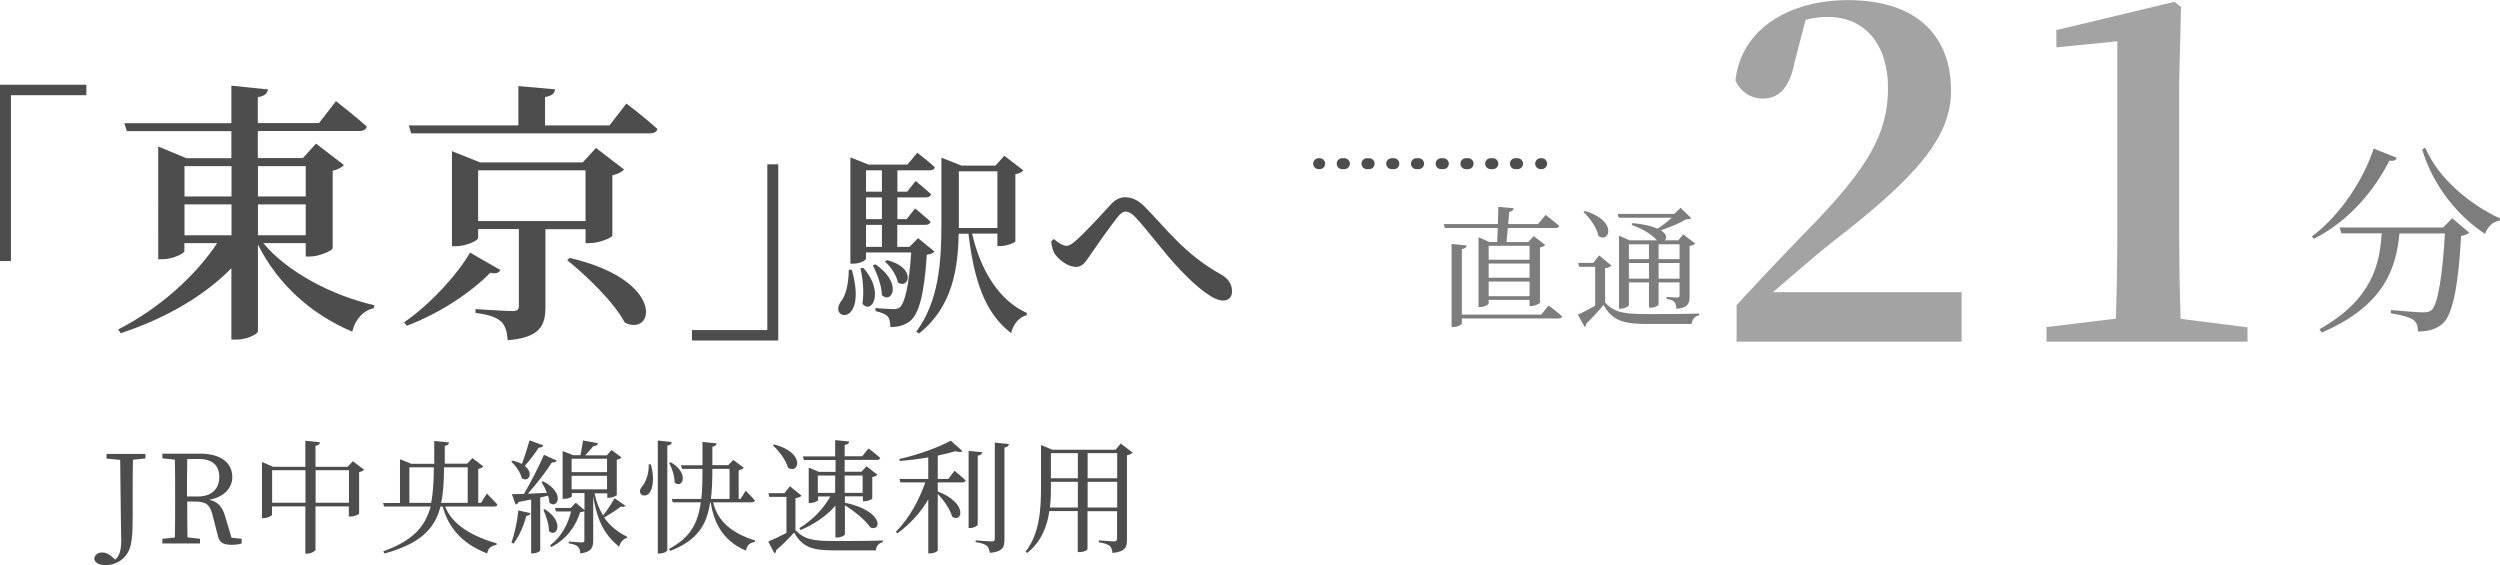
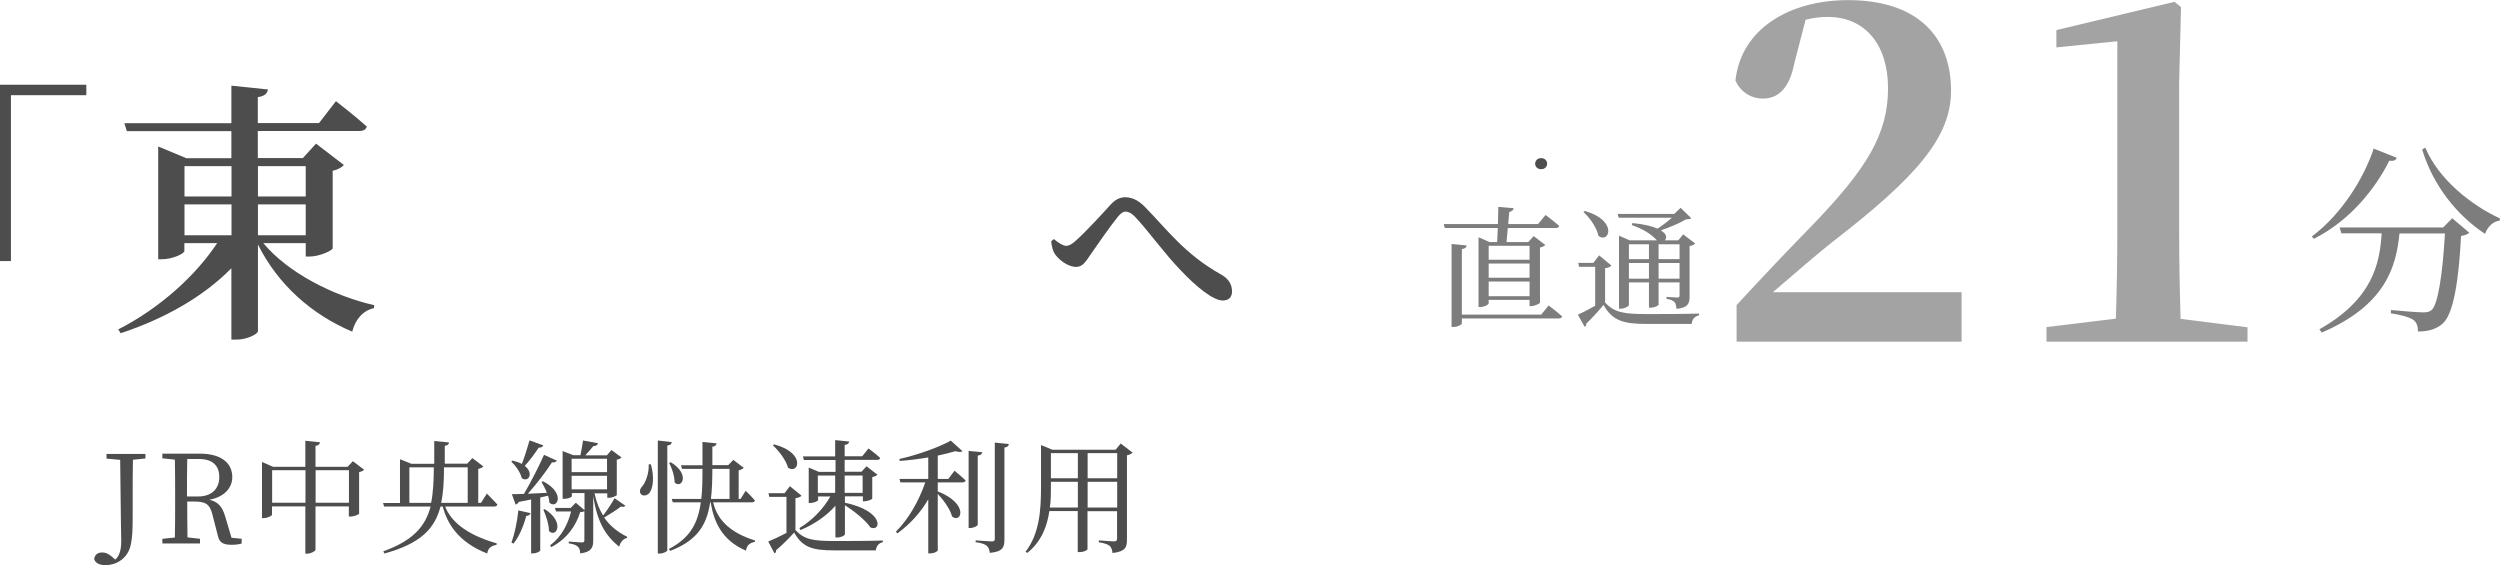
<svg xmlns="http://www.w3.org/2000/svg" id="_イヤー_2" data-name="レイヤー 2" width="192" height="43.4" viewBox="0 0 192 43.4">
  <defs>
    <style>
      .cls-1, .cls-2 {
        fill: #7d7d7e;
      }

      .cls-3 {
        fill: #4d4d4d;
      }

      .cls-4, .cls-5 {
        fill: none;
        stroke: #4d4d4d;
        stroke-linecap: round;
        stroke-linejoin: round;
        stroke-width: .84px;
      }

      .cls-5 {
        stroke-dasharray: 0 0 .17 1.73;
      }

      .cls-2 {
        opacity: .7;
      }
    </style>
  </defs>
  <g id="access">
    <g>
      <g>
-         <line class="cls-4" x1="101.27" y1="12.57" x2="101.35" y2="12.57" />
-         <line class="cls-5" x1="103.08" y1="12.57" x2="117.45" y2="12.57" />
        <line class="cls-4" x1="118.32" y1="12.57" x2="118.4" y2="12.57" />
      </g>
      <g>
        <g>
          <path class="cls-3" d="M11.17,35.21l-.96,.1c-.02,.89-.02,1.8-.02,2.73v1.58c0,1.14-.03,1.67-.14,2.19-.21,1.04-1.06,1.59-1.94,1.59-.4,0-.77-.1-.88-.47,.06-.36,.3-.5,.62-.5,.25,0,.45,.08,.73,.31l.27,.24c.31-.27,.46-.7,.46-1.43,0-.6-.04-1.61-.08-6.23l-1.05-.1v-.36h2.99v.36Z" />
          <path class="cls-3" d="M18.56,41.38v.36c-.2,.07-.46,.1-.78,.1-.64,0-.93-.18-1.04-.66l-.42-1.64c-.21-.84-.54-1.02-1.4-1.02h-.54c0,.96,0,1.86,.02,2.75l.96,.11v.36h-2.89v-.36l.96-.1c.02-.9,.02-1.8,.02-2.73v-.51c0-.92,0-1.83-.02-2.74l-.96-.1v-.36h2.89c1.56,0,2.48,.67,2.48,1.8,0,.81-.59,1.53-1.77,1.74,.65,.14,1,.51,1.23,1.3l.48,1.62,.8,.08Zm-3.36-3.25c1.1,0,1.64-.63,1.64-1.49s-.49-1.39-1.57-1.39h-.89c-.02,.91-.02,1.81-.02,2.88h.84Z" />
          <path class="cls-3" d="M27.98,36.06c-.06,.08-.21,.16-.4,.2v3.18c0,.07-.39,.23-.66,.23h-.13v-.78h-2.56v3.33c0,.1-.34,.3-.63,.3h-.15v-3.63h-2.56v.64c0,.08-.33,.26-.65,.26h-.12v-4.31l.85,.37h2.48v-2l1.13,.12c-.03,.13-.1,.24-.35,.27v1.61h2.46l.41-.43,.87,.66Zm-4.52,2.55v-2.5h-2.56v2.5h2.56Zm3.34,0v-2.5h-2.56v2.5h2.56Z" />
          <path class="cls-3" d="M37.36,37.88s.54,.53,.84,.87c-.02,.1-.11,.15-.24,.15h-3.77c.4,1.05,1.5,2.13,3.96,2.83l-.02,.12c-.39,.06-.65,.23-.71,.66-2.29-.89-3.09-2.38-3.42-3.61h-.17c-.43,1.69-1.52,2.85-4.31,3.61l-.08-.17c2.28-.82,3.23-1.91,3.63-3.44h-3.57l-.08-.27h1.3v-3.36l.87,.35h1.76c0-.54,0-1.13,0-1.75l1.14,.11c-.02,.14-.11,.23-.33,.26,0,.48,0,.94,0,1.37h1.72l.4-.43,.84,.64c-.06,.08-.2,.15-.39,.19v2.61h.21l.47-.74Zm-4.25,.74c.16-.79,.2-1.69,.21-2.73h-1.88v2.73h1.67Zm2.81,0v-2.73h-1.82c0,1.03-.05,1.95-.22,2.73h2.04Z" />
          <path class="cls-3" d="M41.73,34.2c-.04,.1-.16,.19-.36,.18-.31,.48-.71,1.01-1.07,1.4,.73,.56,.28,1.31-.23,.94-.09-.43-.48-.97-.8-1.27l.09-.08c.3,.08,.54,.16,.72,.26,.2-.51,.41-1.19,.59-1.81l1.05,.38Zm-2.45,7.47c.24-.66,.44-1.59,.53-2.47l.94,.21c-.04,.11-.14,.21-.33,.21-.22,.81-.56,1.61-.99,2.13l-.15-.08Zm2.21-3.46v4.06c0,.06-.24,.23-.58,.23h-.12v-4.14c-.29,.06-.6,.12-.95,.19-.06,.12-.15,.18-.24,.2l-.29-.8c.22,0,.54,0,.93-.02,.54-.91,1.15-2.12,1.54-3l.99,.45c-.06,.09-.19,.16-.38,.13-.43,.68-1.16,1.63-1.85,2.41,.44-.02,.94-.04,1.46-.07-.11-.3-.27-.59-.41-.83l.11-.06c1.78,.91,1.09,2.2,.49,1.64,0-.17-.05-.35-.1-.53l-.57,.13Zm.36,.9c1.58,1.01,.86,2.24,.31,1.67,0-.52-.23-1.19-.43-1.63l.12-.05Zm6.19-.28c-.04,.08-.18,.13-.35,.07-.29,.23-.8,.56-1.29,.85,.49,.7,1.11,1.15,1.76,1.47v.09c-.3,.07-.51,.32-.61,.68-1.02-.83-1.67-1.84-1.99-3.88v3.39c0,.53-.12,.9-1,1,0-.22-.06-.39-.17-.51-.12-.11-.32-.21-.71-.26v-.14s.83,.07,1,.07c.15,0,.2-.05,.2-.17v-2.24c-.07,.06-.16,.07-.32,.08-.33,1.05-1.02,2.07-2.23,2.69l-.08-.14c.86-.64,1.37-1.62,1.61-2.6h-1.16l-.08-.27h1.21l.39-.4,.67,.57v-1.31h-.97v.24c0,.06-.24,.2-.6,.2h-.11v-3.67l.82,.32h.55c.07-.34,.15-.81,.2-1.13l1.15,.21c-.04,.14-.16,.22-.36,.22-.17,.21-.41,.48-.62,.71h1.66l.35-.41,.77,.57c-.07,.08-.16,.14-.36,.17v2.73s-.26,.2-.61,.2h-.12v-.34h-.98c.15,.7,.38,1.25,.66,1.7,.33-.42,.71-1.02,.88-1.33l.86,.6Zm-4.14-3.6v1.03h2.72v-1.03h-2.72Zm2.72,2.35v-1.04h-2.72v1.04h2.72Z" />
          <path class="cls-3" d="M49.99,35.67c.28,.99,.16,1.78-.08,2.14-.16,.25-.54,.34-.7,.12-.13-.2-.04-.42,.13-.6,.25-.29,.52-1.02,.48-1.67h.17Zm1.6-1.71c-.02,.13-.09,.23-.34,.26v8.04c0,.09-.3,.25-.58,.25h-.15v-8.68l1.07,.12Zm3.18,4.62c.29,1.21,1.13,2.28,3.22,2.93l-.02,.11c-.38,.07-.61,.24-.68,.67-1.9-.81-2.48-2.3-2.71-3.71h-.04c-.26,1.76-1,2.93-3.07,3.73l-.1-.15c1.62-.84,2.23-1.96,2.45-3.58h-2.15l-.08-.26h2.27c.08-.68,.09-1.45,.09-2.31h-1.57l-.08-.28h1.65c0-.55,0-1.15,0-1.79l1.09,.11c-.03,.13-.12,.23-.33,.26,0,.5,0,.97,0,1.41h1.22l.39-.4,.8,.61c-.07,.08-.22,.15-.39,.2v2.19h.14l.4-.63s.45,.44,.71,.75c-.03,.09-.11,.14-.25,.14h-2.97Zm-3.26-3.08c1.53,.91,.84,2.09,.3,1.55,0-.49-.21-1.12-.42-1.5l.12-.05Zm3.2,.51c0,.87-.03,1.63-.11,2.31h1.43v-2.31h-1.32Z" />
          <path class="cls-3" d="M61.11,40.73c.67,.71,1.35,.82,3,.82,1.09,0,2.56,0,3.69-.04v.13c-.31,.07-.49,.28-.54,.63h-3.15c-1.73,0-2.47-.23-3.12-1.37-.39,.44-1,1.04-1.39,1.36,.02,.13-.03,.19-.12,.24l-.48-.91c.35-.14,.88-.39,1.4-.66v-2.77h-1.32l-.06-.28h1.23l.41-.54,.9,.73c-.07,.08-.21,.15-.47,.19v2.47Zm-1.65-6.6c2.47,.66,1.87,2.34,1.06,1.79-.15-.58-.7-1.29-1.16-1.72l.09-.07Zm2.17,.92h2.51v-1.25l1.08,.11c-.03,.14-.1,.23-.35,.26v.87h1.35l.48-.6s.56,.41,.9,.73c-.02,.1-.11,.15-.24,.15h-2.49v.91h1.29l.39-.42,.84,.65c-.07,.08-.22,.14-.4,.18v1.65c0,.06-.37,.21-.61,.21h-.11v-.38h-1.38v.49c3.02,.63,2.81,2.26,1.96,1.9-.37-.56-1.27-1.27-1.96-1.71v2.23c0,.1-.31,.25-.59,.25h-.14v-2.44c-.68,.78-1.6,1.41-2.68,1.87l-.09-.15c1.02-.61,1.85-1.5,2.38-2.43h-.94v.28c0,.06-.32,.22-.62,.22h-.1v-2.72l.78,.33h1.28v-.91h-2.43l-.08-.28Zm2.51,2.8v-1.33h-1.33v1.33h1.33Zm.73-1.33v1.33h1.38v-1.33h-1.38Z" />
          <path class="cls-3" d="M73.3,36.15s.54,.43,.86,.75c-.03,.1-.12,.15-.25,.15h-1.89v.69c2.41,.94,1.83,2.49,1.1,1.93-.14-.55-.64-1.25-1.1-1.74v4.33c0,.07-.24,.24-.61,.24h-.12v-4.15c-.59,1.02-1.4,1.91-2.37,2.61l-.12-.12c1.01-1.01,1.79-2.42,2.26-3.79h-1.91l-.07-.27h2.21v-1.65c-.71,.12-1.47,.22-2.19,.27l-.03-.15c1.4-.31,3.09-.92,3.95-1.41l.9,.81c-.1,.08-.28,.08-.54,0-.39,.11-.86,.24-1.36,.34v1.79h.81l.48-.63Zm1.79,4.15c0,.08-.31,.25-.57,.25h-.13v-5.92l1.05,.1c-.03,.13-.1,.23-.35,.26v5.31Zm2.39-6.19c-.03,.14-.11,.24-.34,.26v7.07c0,.58-.12,.93-1.12,1.02-.04-.24-.09-.41-.23-.54-.16-.13-.39-.22-.86-.28v-.14s1.03,.08,1.24,.08c.18,0,.23-.06,.23-.2v-7.39l1.07,.11Z" />
          <path class="cls-3" d="M87,34.75c-.08,.08-.24,.18-.45,.22v6.48c0,.57-.11,.91-1.11,1.02-.03-.25-.08-.42-.22-.55-.14-.11-.39-.21-.83-.27v-.15s.99,.08,1.17,.08,.23-.08,.23-.22v-2.1h-2.27v2.91c0,.06-.23,.23-.62,.23h-.13v-3.15h-2.18c-.17,1.17-.6,2.33-1.69,3.21l-.14-.08c1.07-1.4,1.19-3.18,1.19-4.97v-3.23l.87,.36h4.86l.39-.48,.91,.7Zm-4.22,4.23v-1.98h-2.07v.4c0,.51,0,1.04-.08,1.58h2.14Zm-2.07-4.18v1.93h2.07v-1.93h-2.07Zm2.82,0v1.93h2.27v-1.93h-2.27Zm2.27,4.18v-1.98h-2.27v1.98h2.27Z" />
        </g>
        <g>
          <path class="cls-3" d="M0,6.51H6.63v.8H.84v12.74H0V6.51Z" />
          <path class="cls-3" d="M20.23,18.68c1.91,2.29,5.39,4.05,8.52,4.76l-.04,.23c-.8,.17-1.41,.82-1.66,1.8-3.11-1.32-5.69-3.59-7.24-6.69v6.65c0,.23-.86,.65-1.62,.65h-.42v-5.48c-2.12,2.16-5.08,3.86-8.5,4.99l-.19-.29c3.21-1.64,5.96-4.15,7.6-6.63h-2.52v.61c0,.19-.9,.63-1.72,.63h-.29V11.25l2.16,.9h3.46v-2.08H9.74l-.19-.61h8.22v-2.88l2.81,.29c-.06,.29-.21,.5-.78,.59v1.99h4.7l1.3-1.68s1.49,1.15,2.37,1.95c-.06,.23-.27,.34-.57,.34h-7.8v2.08h3.46l1.01-1.11,2.14,1.64c-.15,.17-.44,.36-.86,.44v5.96c-.02,.17-1.03,.63-1.74,.63h-.33v-1.03h-3.25Zm-6.06-5.92v2.33h3.61v-2.33h-3.61Zm0,5.31h3.61v-2.37h-3.61v2.37Zm5.64-5.31v2.33h3.67v-2.33h-3.67Zm3.67,5.31v-2.37h-3.67v2.37h3.67Z" />
-           <path class="cls-3" d="M38.43,20.74c-.13,.21-.31,.31-.78,.21-1.41,1.45-3.84,3.11-6.42,4.07l-.19-.27c2.04-1.41,4.09-3.67,5.06-5.35l2.33,1.34Zm9.69-12.78s1.49,1.13,2.37,1.95c-.06,.23-.27,.33-.59,.33H31.57l-.17-.61h8.41v-3.02l2.81,.25c-.02,.29-.21,.5-.76,.59v2.18h4.95l1.3-1.68Zm-6.23,9.63v5.96c0,1.43-.38,2.37-2.9,2.58-.04-.61-.17-1.09-.48-1.41-.34-.32-.88-.55-1.99-.69v-.29s2.35,.15,2.83,.15c.4,0,.5-.13,.5-.38v-5.92h-3.13v.69c0,.19-.9,.63-1.74,.63h-.27v-7.3l2.16,.86h7.89l1.01-1.11,2.16,1.66c-.15,.17-.46,.34-.9,.44v4.64c-.02,.15-1.01,.57-1.72,.57h-.34v-1.07h-3.08Zm3.08-.61v-3.9h-8.25v3.9h8.25Zm-1.22,2.83c7.43,1.72,6.5,6.08,4.24,4.97-.84-1.57-2.9-3.57-4.43-4.8l.19-.17Z" />
-           <path class="cls-3" d="M59.77,26.15h-6.63v-.8h5.79V12.62h.84v13.53Z" />
-           <path class="cls-3" d="M65.42,20.72c1.23,4.39-1.78,3.88-.87,2.48,.41-.47,.62-1.4,.64-2.48h.23Zm6.35-1.4c-.11,.12-.29,.2-.59,.24-.2,3.07-.61,4.54-1.28,5.09-.41,.33-.93,.47-1.52,.47,0-.33-.05-.65-.21-.82-.17-.18-.52-.32-.93-.41v-.23c.41,.03,1.09,.08,1.37,.08,.24,0,.36-.03,.5-.14,.38-.33,.7-1.67,.87-4.21h-3.47v.47c0,.11-.38,.39-1,.39h-.2V12.09l1.4,.55h2.98l.76-.91s.84,.64,1.34,1.11c-.03,.17-.18,.24-.38,.24h-2.49v1.64h.75l.65-.82s.73,.59,1.19,1.02c-.05,.17-.2,.24-.4,.24h-2.19v1.67h.71l.65-.82s.73,.59,1.19,1.02c-.05,.17-.2,.24-.4,.24h-2.16v1.69h.93l.67-.67,1.26,1.03Zm-5.46,1.25c1.66,1.91,.62,3.62-.08,2.75,.15-.85,.03-1.98-.15-2.71l.23-.04Zm.2-7.49v1.64h1.22v-1.64h-1.22Zm1.22,2.08h-1.22v1.67h1.22v-1.67Zm-1.22,3.8h1.22v-1.69h-1.22v1.69Zm.73,1.34c2.11,1.46,1.25,3.08,.49,2.37-.01-.73-.38-1.69-.7-2.29l.21-.08Zm.88-.33c2.34,.62,1.64,2.29,.84,1.72-.11-.55-.56-1.23-1-1.6l.17-.12Zm6.54-2.02c.64,2.8,2.08,5.15,4.21,6.09l-.03,.17c-.55,.14-.99,.62-1.19,1.37-1.99-1.52-2.84-4-3.27-7.63h-.75c-.06,2.63-.46,5.62-3.05,7.66l-.21-.14c1.73-2.33,1.93-5.32,1.93-8.25v-5.11l1.55,.61h2.6l.68-.76,1.46,1.12c-.09,.12-.32,.26-.61,.3v5.15c-.01,.11-.71,.37-1.17,.37h-.21v-.96h-1.95Zm-1.02-.44h2.96v-4.35h-2.96v4.35Z" />
          <path class="cls-3" d="M80.73,18.53l.21-.17c.35,.3,.71,.52,.94,.52s.47-.14,.79-.44c.75-.67,2.1-2.14,2.61-2.71,.35-.38,.7-.58,1.12-.58,.49,0,.97,.18,1.5,.71,1.7,1.72,3.07,3.66,5.91,5.24,.61,.35,.81,.81,.81,1.28,0,.43-.24,.7-.71,.7-.73,0-2.01-1.02-3.28-2.37-1.29-1.35-2.46-3.01-3.46-4.06-.29-.3-.52-.4-.73-.4-.18,0-.37,.12-.59,.4-.53,.65-1.61,2.19-2.13,2.95-.35,.52-.59,.9-1.08,.9-.53,0-1.22-.44-1.58-.93-.2-.26-.29-.64-.33-1.05Z" />
          <path class="cls-1" d="M114.98,18.59c.02-.31,.03-.68,.05-1.08h-4.07l-.08-.3h4.16c0-.45,.03-.91,.03-1.32l1.18,.1c-.02,.15-.14,.25-.34,.29l-.08,.93h2.29l.58-.7s.64,.48,1.05,.84c-.03,.11-.14,.16-.28,.16h-3.67c-.03,.39-.07,.77-.1,1.08h1.67l.42-.46,.89,.69c-.07,.07-.22,.15-.41,.19v4.23c0,.07-.41,.27-.68,.27h-.12v-.48h-3.14v.27c0,.09-.32,.28-.66,.28h-.12v-5.36l.84,.37h.59Zm3.95,4.87s.65,.48,1.04,.84c-.03,.11-.13,.16-.27,.16h-7.43v.38c0,.1-.34,.27-.63,.27h-.16v-6.37l1.16,.11c-.02,.14-.11,.25-.37,.28v5.03h6.1l.56-.7Zm-4.6-4.58v1.07h3.14v-1.07h-3.14Zm0,2.45h3.14v-1.09h-3.14v1.09Zm3.14,1.42v-1.13h-3.14v1.13h3.14Z" />
          <path class="cls-1" d="M123.27,23.23c.71,.78,1.46,.89,3.22,.89,1.18,0,2.77,0,4-.04v.14c-.34,.07-.53,.29-.57,.66h-3.42c-1.85,0-2.66-.25-3.35-1.46-.38,.46-.96,1.1-1.33,1.44,.02,.13-.03,.19-.12,.24l-.52-.93c.34-.15,.84-.41,1.33-.69v-2.99h-1.24l-.06-.3h1.16l.44-.58,.95,.79c-.07,.08-.22,.16-.49,.2v2.63Zm-1.56-7.03c2.57,.73,1.89,2.54,1.05,1.92-.12-.63-.66-1.39-1.15-1.84l.1-.08Zm2.61,.52l-.09-.29h4.35l.49-.47,.82,.8c-.09,.07-.2,.08-.42,.09-.46,.29-1.26,.62-1.92,.84,.49,.3,.48,.61,.3,.77h1.04l.38-.46,.92,.7c-.06,.08-.22,.16-.43,.19v3.86c0,.56-.11,.88-1.01,.97-.02-.23-.05-.41-.15-.52-.1-.1-.28-.2-.61-.25v-.15s.64,.05,.81,.05c.16,0,.19-.05,.19-.17v-.99h-1.61v1.73s-.23,.21-.62,.21h-.12v-1.94h-1.54v1.74c0,.09-.32,.28-.65,.28h-.11v-5.61l.82,.36h2.1l-.05-.04c-.34-.39-.96-.81-1.89-1.14l.05-.15c.91,.09,1.53,.25,1.93,.43,.37-.24,.79-.56,1.1-.84h-4.08Zm.78,2.04v1.14h1.54v-1.14h-1.54Zm1.54,2.64v-1.2h-1.54v1.2h1.54Zm.74-2.64v1.14h1.61v-1.14h-1.61Zm1.61,2.64v-1.2h-1.61v1.2h1.61Z" />
          <path class="cls-2" d="M150.65,22.42v3.82h-17.28v-2.81c2.09-2.27,4.18-4.46,5.94-6.26,4.07-4.25,5.69-6.88,5.69-10.4,0-3.31-1.73-5.47-4.64-5.47-.54,0-1.12,.07-1.69,.22l-.86,3.31c-.4,2.12-1.37,2.74-2.41,2.74-.97,0-1.73-.54-2.12-1.37,.43-4.03,4.21-6.19,8.64-6.19,5.43,0,7.92,2.88,7.92,6.95,0,3.56-2.59,6.59-9.07,11.59-1.15,.9-2.84,2.38-4.61,3.89h14.51Z" />
          <path class="cls-2" d="M172.61,25.12v1.12h-15.44v-1.12l5.33-.65c.07-2.23,.11-4.46,.11-6.7V3.17l-4.68,.47v-1.33L167,.14l.5,.4-.14,5.8v11.45c0,2.23,.04,4.46,.11,6.7l5.15,.65Z" />
          <path class="cls-1" d="M184.08,12.11c-.08,.18-.2,.28-.58,.23-1.05,2.11-3,4.6-5.8,6l-.15-.18c2.29-1.71,4-4.48,4.75-6.75l1.78,.71Zm4.25,4.65l1.31,1.11c-.11,.12-.31,.2-.63,.25-.18,3.51-.6,6.01-1.4,6.72-.46,.42-1.08,.62-1.91,.62,0-.37-.08-.69-.34-.88-.28-.22-1.05-.42-1.75-.52l.02-.25c.78,.08,2.11,.18,2.49,.18,.31,0,.46-.05,.63-.18,.49-.43,.85-2.81,1.02-5.88h-3.49c-.26,2.6-1.09,5.51-5.97,7.61l-.18-.25c4.11-2.32,4.64-5.08,4.78-7.37h-3.09l-.14-.45h7.95l.71-.72Zm-2.06-5.41c1,2.4,3.51,4.41,5.74,5.43l-.05,.17c-.49,.06-.89,.43-1.11,1.01-2.12-1.4-3.97-3.66-4.83-6.48l.25-.14Z" />
        </g>
      </g>
    </g>
  </g>
</svg>